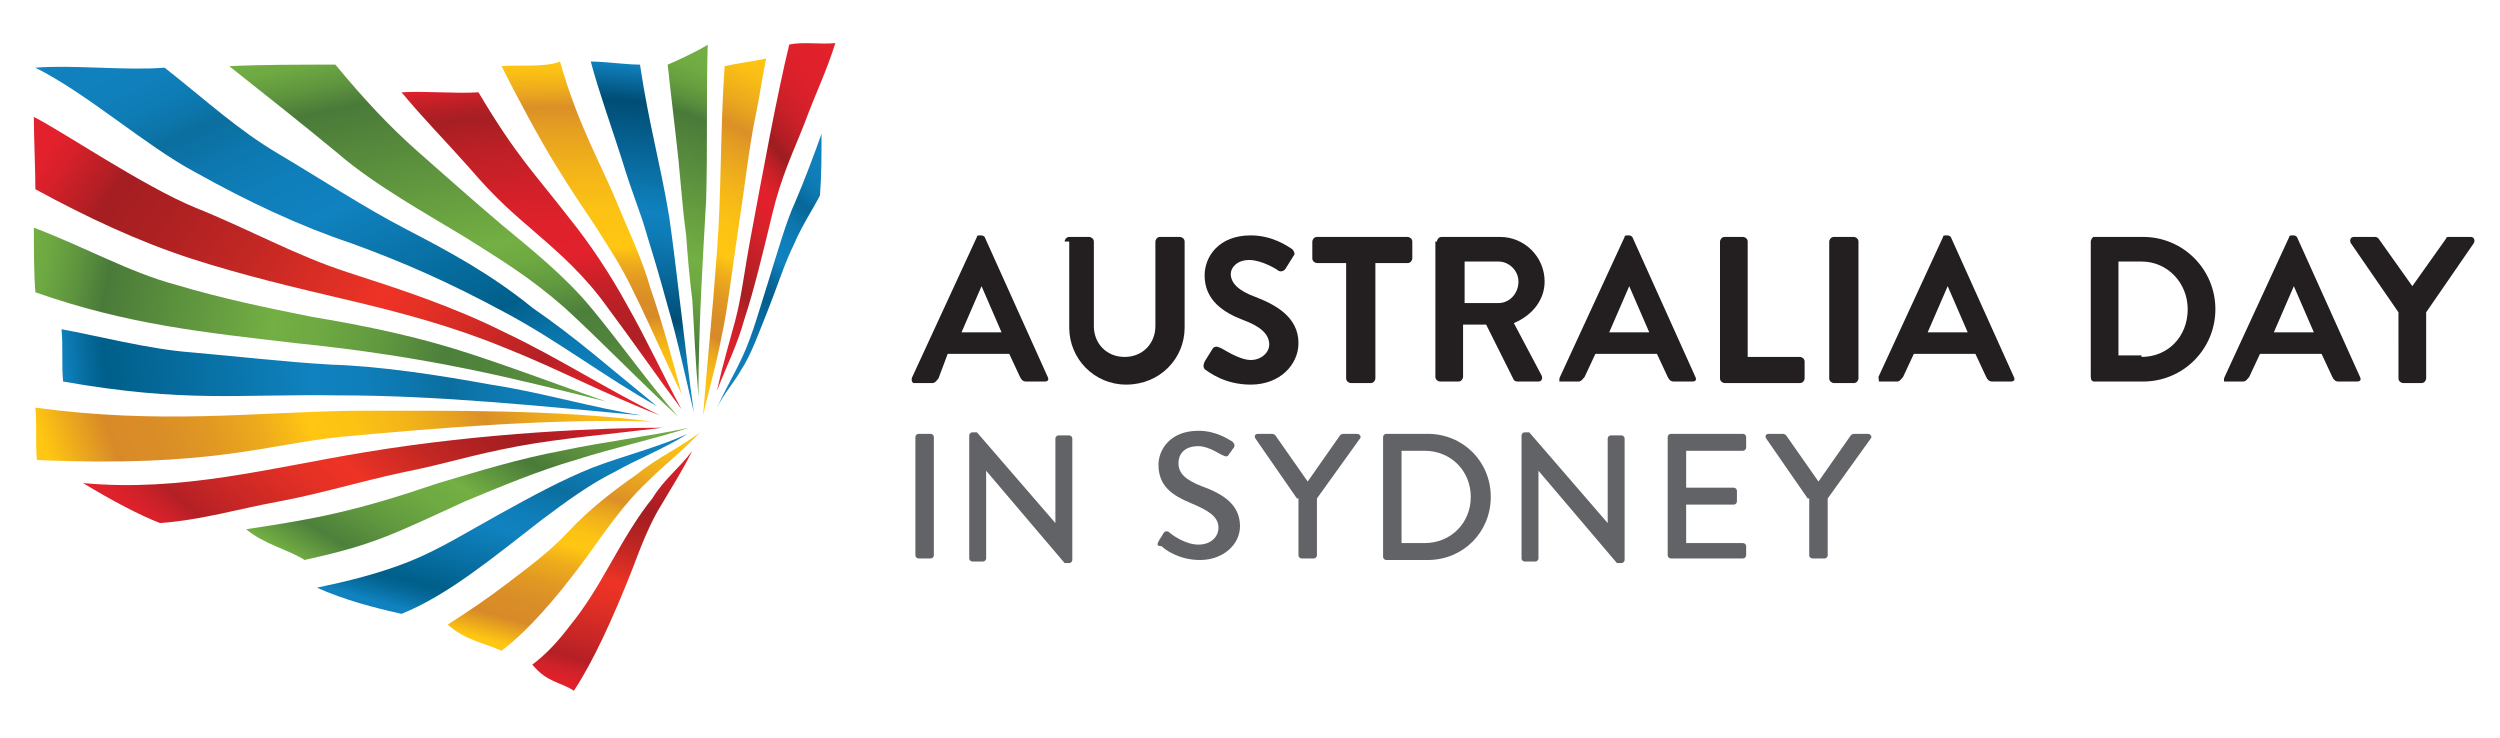
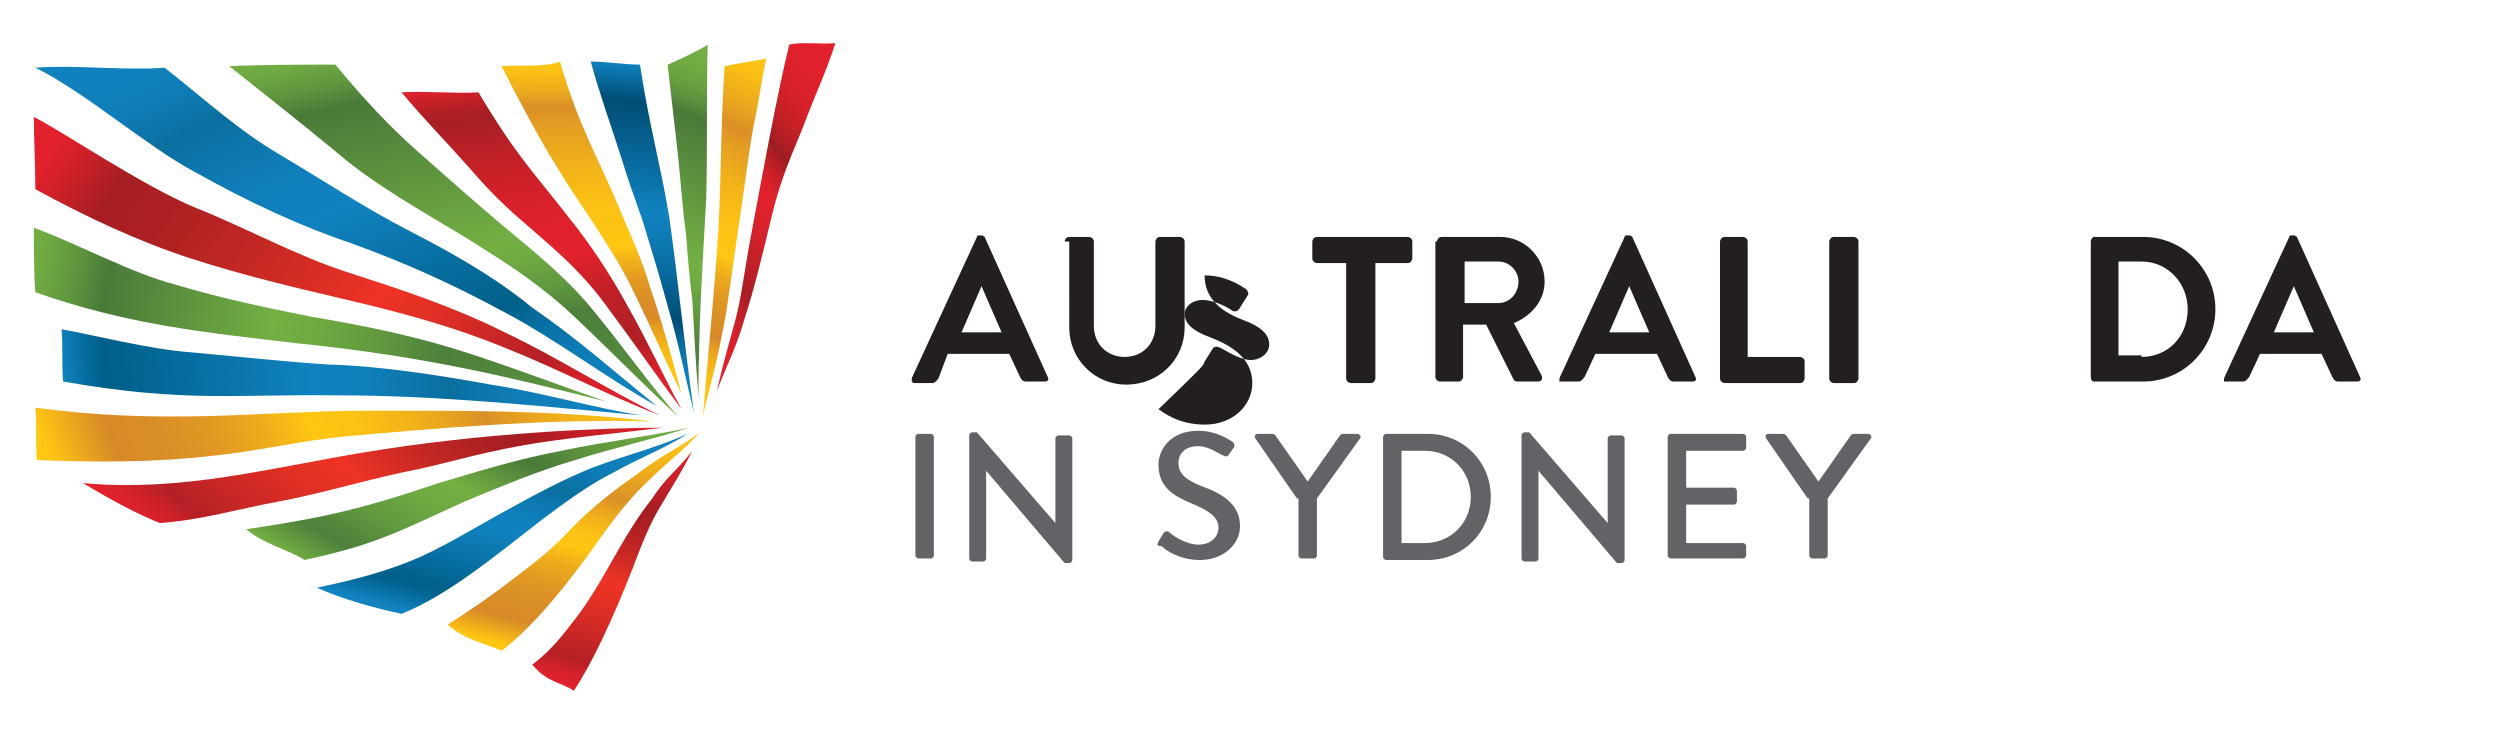
<svg xmlns="http://www.w3.org/2000/svg" version="1.1" id="Layer_1" x="0px" y="0px" viewBox="0 0 162.5 48" style="enable-background:new 0 0 162.5 48;" xml:space="preserve">
  <style type="text/css">
	.st0{fill:#626366;}
	.st1{fill:#231F20;}
	.st2{fill:url(#SVGID_1_);}
	.st3{fill:url(#SVGID_00000013186340304639257500000017387469569025574299_);}
	.st4{fill:url(#SVGID_00000073683660059840856300000013332575856803961504_);}
	.st5{fill:url(#SVGID_00000023986065722949396540000014389708666208152220_);}
	.st6{fill:url(#SVGID_00000170245884594890950940000005704471421664801415_);}
	.st7{fill:url(#SVGID_00000142157651340596292130000002121451681656452029_);}
	.st8{fill:url(#SVGID_00000098918183144621509470000004252560141327009982_);}
	.st9{fill:url(#SVGID_00000071522346923563793330000004597557173787405701_);}
	.st10{fill:url(#SVGID_00000047764609394925564040000007700695141977970617_);}
	.st11{fill:url(#SVGID_00000170965339441133920710000010532291078962743720_);}
	.st12{fill:url(#SVGID_00000101091380696163569690000003879966973909539228_);}
	.st13{fill:url(#SVGID_00000061450132143432231130000001054085411508780693_);}
	.st14{fill:url(#SVGID_00000132081882273890730300000002291839828075120786_);}
	.st15{fill:url(#SVGID_00000039828704815371750190000000355563175178062500_);}
	.st16{fill:url(#SVGID_00000080905504290774619730000001719343785593367985_);}
	.st17{fill:url(#SVGID_00000150816514644291100210000011390245732978181535_);}
	.st18{fill:url(#SVGID_00000183221398424202803300000004971124252277624216_);}
	.st19{fill:url(#SVGID_00000168837692678642969240000006820399812489556406_);}
</style>
  <g>
    <g>
      <path class="st0" d="M59.5,28.4c0-0.1,0.1-0.2,0.2-0.2h0.8c0.1,0,0.2,0.1,0.2,0.2v7.7c0,0.1-0.1,0.2-0.2,0.2h-0.8    c-0.1,0-0.2-0.1-0.2-0.2V28.4z" />
      <path class="st0" d="M63,28.3c0-0.1,0.1-0.2,0.2-0.2h0.3l5.1,5.9h0v-5.5c0-0.1,0.1-0.2,0.2-0.2h0.7c0.1,0,0.2,0.1,0.2,0.2v7.9    c0,0.1-0.1,0.2-0.2,0.2h-0.3l-5.1-6h0v5.7c0,0.1-0.1,0.2-0.2,0.2h-0.7c-0.1,0-0.2-0.1-0.2-0.2V28.3z" />
      <path class="st0" d="M75.3,35.2c0.1-0.2,0.2-0.3,0.3-0.5c0.1-0.2,0.3-0.2,0.4-0.1c0.1,0.1,1,0.8,1.9,0.8c0.8,0,1.3-0.5,1.3-1.1    c0-0.7-0.6-1.1-1.8-1.6c-1.2-0.5-2.1-1.1-2.1-2.5c0-0.9,0.7-2.2,2.6-2.2c1.2,0,2,0.6,2.2,0.7c0.1,0.1,0.2,0.2,0.1,0.4    c-0.1,0.1-0.2,0.3-0.3,0.4c-0.1,0.2-0.2,0.2-0.4,0.1c-0.1,0-0.9-0.6-1.6-0.6c-1,0-1.3,0.6-1.3,1.1c0,0.7,0.5,1.1,1.5,1.5    c1.4,0.5,2.5,1.2,2.5,2.6c0,1.2-1.1,2.2-2.6,2.2c-1.4,0-2.3-0.7-2.5-0.9C75.2,35.5,75.2,35.4,75.3,35.2z" />
      <path class="st0" d="M84.3,32.4l-2.7-3.9c-0.1-0.2,0-0.3,0.2-0.3h0.9c0.1,0,0.2,0.1,0.2,0.1l2.1,3l2.1-3c0,0,0.1-0.1,0.2-0.1h0.9    c0.2,0,0.3,0.2,0.2,0.3l-2.8,3.9v3.7c0,0.1-0.1,0.2-0.2,0.2h-0.8c-0.1,0-0.2-0.1-0.2-0.2V32.4z" />
      <path class="st0" d="M89.9,28.4c0-0.1,0.1-0.2,0.2-0.2h2.7c2.3,0,4.1,1.8,4.1,4.1c0,2.3-1.8,4.1-4.1,4.1h-2.7    c-0.1,0-0.2-0.1-0.2-0.2V28.4z M92.6,35.3c1.7,0,3-1.3,3-3c0-1.7-1.3-3-3-3h-1.5v6H92.6z" />
      <path class="st0" d="M98.9,28.3c0-0.1,0.1-0.2,0.2-0.2h0.3l5.1,5.9h0v-5.5c0-0.1,0.1-0.2,0.2-0.2h0.7c0.1,0,0.2,0.1,0.2,0.2v7.9    c0,0.1-0.1,0.2-0.2,0.2h-0.3l-5.1-6h0v5.7c0,0.1-0.1,0.2-0.2,0.2h-0.7c-0.1,0-0.2-0.1-0.2-0.2V28.3z" />
      <path class="st0" d="M108.4,28.4c0-0.1,0.1-0.2,0.2-0.2h4.7c0.1,0,0.2,0.1,0.2,0.2v0.7c0,0.1-0.1,0.2-0.2,0.2h-3.7v2.4h3.1    c0.1,0,0.2,0.1,0.2,0.2v0.7c0,0.1-0.1,0.2-0.2,0.2h-3.1v2.5h3.7c0.1,0,0.2,0.1,0.2,0.2v0.6c0,0.1-0.1,0.2-0.2,0.2h-4.7    c-0.1,0-0.2-0.1-0.2-0.2V28.4z" />
      <path class="st0" d="M117.5,32.4l-2.7-3.9c-0.1-0.2,0-0.3,0.2-0.3h0.9c0.1,0,0.2,0.1,0.2,0.1l2.1,3l2.1-3c0,0,0.1-0.1,0.2-0.1h0.9    c0.2,0,0.3,0.2,0.2,0.3l-2.8,3.9v3.7c0,0.1-0.1,0.2-0.2,0.2h-0.8c-0.1,0-0.2-0.1-0.2-0.2V32.4z" />
    </g>
    <g>
      <path class="st1" d="M59.3,24.5l4.2-9.1c0-0.1,0.1-0.1,0.2-0.1h0.1c0.1,0,0.2,0.1,0.2,0.1l4.1,9.1c0.1,0.2,0,0.3-0.2,0.3h-1.2    c-0.2,0-0.3-0.1-0.4-0.3l-0.7-1.5h-4L61,24.6c-0.1,0.1-0.2,0.3-0.4,0.3h-1.2C59.3,24.9,59.2,24.7,59.3,24.5z M65.1,21.6l-1.3-3h0    l-1.3,3H65.1z" />
      <path class="st1" d="M69.2,15.7c0-0.1,0.1-0.3,0.3-0.3h1.3c0.1,0,0.3,0.1,0.3,0.3v5.5c0,1.1,0.8,2,2,2c1.2,0,2-0.9,2-2v-5.5    c0-0.1,0.1-0.3,0.3-0.3h1.3c0.1,0,0.3,0.1,0.3,0.3v5.6c0,2-1.6,3.7-3.8,3.7c-2.1,0-3.7-1.7-3.7-3.7V15.7z" />
-       <path class="st1" d="M78.3,23.5l0.5-0.8c0.1-0.2,0.3-0.2,0.5-0.1c0.1,0,1.2,0.8,2,0.8c0.7,0,1.2-0.5,1.2-1c0-0.7-0.6-1.2-1.7-1.6    c-1.3-0.5-2.5-1.3-2.5-2.9c0-1.2,0.9-2.6,3-2.6c1.4,0,2.4,0.7,2.7,0.9c0.1,0.1,0.2,0.3,0.1,0.4l-0.5,0.8c-0.1,0.2-0.3,0.3-0.5,0.2    c-0.1-0.1-1.1-0.7-1.9-0.7c-0.8,0-1.2,0.5-1.2,0.9c0,0.6,0.5,1.1,1.6,1.5c1.3,0.5,2.8,1.3,2.8,3c0,1.4-1.2,2.7-3.1,2.7    c-1.7,0-2.7-0.8-3-1C78.2,23.8,78.2,23.8,78.3,23.5z" />
+       <path class="st1" d="M78.3,23.5l0.5-0.8c0.1-0.2,0.3-0.2,0.5-0.1c0.1,0,1.2,0.8,2,0.8c0.7,0,1.2-0.5,1.2-1c0-0.7-0.6-1.2-1.7-1.6    c-1.3-0.5-2.5-1.3-2.5-2.9c1.4,0,2.4,0.7,2.7,0.9c0.1,0.1,0.2,0.3,0.1,0.4l-0.5,0.8c-0.1,0.2-0.3,0.3-0.5,0.2    c-0.1-0.1-1.1-0.7-1.9-0.7c-0.8,0-1.2,0.5-1.2,0.9c0,0.6,0.5,1.1,1.6,1.5c1.3,0.5,2.8,1.3,2.8,3c0,1.4-1.2,2.7-3.1,2.7    c-1.7,0-2.7-0.8-3-1C78.2,23.8,78.2,23.8,78.3,23.5z" />
      <path class="st1" d="M87.7,17.1h-2.1c-0.1,0-0.3-0.1-0.3-0.3v-1.1c0-0.1,0.1-0.3,0.3-0.3h5.9c0.1,0,0.3,0.1,0.3,0.3v1.1    c0,0.1-0.1,0.3-0.3,0.3h-2.1v7.5c0,0.1-0.1,0.3-0.3,0.3h-1.3c-0.1,0-0.3-0.1-0.3-0.3V17.1z" />
      <path class="st1" d="M93.4,15.7c0-0.1,0.1-0.3,0.3-0.3h3.8c1.6,0,2.9,1.3,2.9,2.9c0,1.2-0.8,2.2-2,2.7l1.8,3.4    c0.1,0.2,0,0.4-0.2,0.4h-1.4c-0.1,0-0.2-0.1-0.2-0.1l-1.8-3.6h-1.5v3.4c0,0.1-0.1,0.3-0.3,0.3h-1.2c-0.1,0-0.3-0.1-0.3-0.3V15.7z     M97.4,19.7c0.7,0,1.3-0.6,1.3-1.4c0-0.7-0.6-1.3-1.3-1.3h-2.2v2.7H97.4z" />
      <path class="st1" d="M101.4,24.5l4.2-9.1c0-0.1,0.1-0.1,0.2-0.1h0.1c0.1,0,0.2,0.1,0.2,0.1l4.1,9.1c0.1,0.2,0,0.3-0.2,0.3h-1.2    c-0.2,0-0.3-0.1-0.4-0.3l-0.7-1.5h-4l-0.7,1.5c-0.1,0.1-0.2,0.3-0.4,0.3h-1.2C101.4,24.9,101.3,24.7,101.4,24.5z M107.2,21.6    l-1.3-3h0l-1.3,3H107.2z" />
      <path class="st1" d="M111.8,15.7c0-0.1,0.1-0.3,0.3-0.3h1.2c0.1,0,0.3,0.1,0.3,0.3v7.5h3.4c0.1,0,0.3,0.1,0.3,0.3v1.1    c0,0.1-0.1,0.3-0.3,0.3h-4.9c-0.1,0-0.3-0.1-0.3-0.3V15.7z" />
      <path class="st1" d="M118.9,15.7c0-0.1,0.1-0.3,0.3-0.3h1.3c0.1,0,0.3,0.1,0.3,0.3v8.9c0,0.1-0.1,0.3-0.3,0.3h-1.3    c-0.1,0-0.3-0.1-0.3-0.3V15.7z" />
-       <path class="st1" d="M122.1,24.5l4.2-9.1c0-0.1,0.1-0.1,0.2-0.1h0.1c0.1,0,0.2,0.1,0.2,0.1l4.1,9.1c0.1,0.2,0,0.3-0.2,0.3h-1.2    c-0.2,0-0.3-0.1-0.4-0.3l-0.7-1.5h-4l-0.7,1.5c-0.1,0.1-0.2,0.3-0.4,0.3h-1.2C122.2,24.9,122.1,24.7,122.1,24.5z M127.9,21.6    l-1.3-3h0l-1.3,3H127.9z" />
    </g>
    <path class="st1" d="M135.9,15.7c0-0.1,0.1-0.3,0.2-0.3h3.2c2.6,0,4.7,2.1,4.7,4.7c0,2.6-2.1,4.7-4.7,4.7h-3.2   c-0.1,0-0.2-0.1-0.2-0.3V15.7z M139.2,23.2c1.7,0,3-1.3,3-3.1c0-1.7-1.3-3.1-3-3.1h-1.5v6.1H139.2z" />
    <path class="st1" d="M144.6,24.5l4.2-9.1c0-0.1,0.1-0.1,0.2-0.1h0.1c0.1,0,0.2,0.1,0.2,0.1l4.1,9.1c0.1,0.2,0,0.3-0.2,0.3h-1.2   c-0.2,0-0.3-0.1-0.4-0.3l-0.7-1.5h-4l-0.7,1.5c-0.1,0.1-0.2,0.3-0.4,0.3h-1.2C144.6,24.9,144.5,24.7,144.6,24.5z M150.4,21.6   l-1.3-3h0l-1.3,3H150.4z" />
-     <path class="st1" d="M155.9,20.3l-3.1-4.5c-0.1-0.2,0-0.4,0.2-0.4h1.4c0.1,0,0.2,0.1,0.2,0.1l2.2,3.1l2.2-3.1   c0-0.1,0.1-0.1,0.2-0.1h1.4c0.2,0,0.3,0.2,0.2,0.4l-3.1,4.5v4.3c0,0.1-0.1,0.3-0.3,0.3h-1.2c-0.1,0-0.3-0.1-0.3-0.3V20.3z" />
    <g>
      <linearGradient id="SVGID_1_" gradientUnits="userSpaceOnUse" x1="197.876" y1="-51.693" x2="195.903" y2="-74.244" gradientTransform="matrix(1 -3.140000e-02 3.140000e-02 1 -159.586 85.41)">
        <stop offset="0" style="stop-color:#E2212C" />
        <stop offset="7.345087e-02" style="stop-color:#DF212C" />
        <stop offset="0.122" style="stop-color:#D6212A" />
        <stop offset="0.164" style="stop-color:#C72028" />
        <stop offset="0.202" style="stop-color:#B22024" />
        <stop offset="0.207" style="stop-color:#AF2024" />
        <stop offset="0.278" style="stop-color:#B42025" />
        <stop offset="0.359" style="stop-color:#C12027" />
        <stop offset="0.445" style="stop-color:#D8212A" />
        <stop offset="0.475" style="stop-color:#E2212C" />
        <stop offset="0.58" style="stop-color:#DE212B" />
        <stop offset="0.694" style="stop-color:#D02029" />
        <stop offset="0.811" style="stop-color:#BB2026" />
        <stop offset="0.898" style="stop-color:#A61F23" />
        <stop offset="0.924" style="stop-color:#B01F24" />
        <stop offset="0.967" style="stop-color:#CA2028" />
        <stop offset="1" style="stop-color:#E2212C" />
      </linearGradient>
      <path class="st2" d="M44.3,26.6c-1.5-2-3.3-4.6-4.8-6.6c-1.5-2.1-3.1-3.5-4.6-4.8c-1.5-1.3-2.6-2.2-4.4-4.3    c-1.6-1.8-2.9-3.1-4.4-4.9c1.5-0.1,3.5,0.1,5,0c2.5,4.2,3.6,5.2,6,8.3c1.2,1.5,2.5,3.4,3.7,5.6C42,22,43.2,24.6,44.3,26.6z" />
      <linearGradient id="SVGID_00000126318143237965633020000010165790098754799545_" gradientUnits="userSpaceOnUse" x1="294.068" y1="-93.805" x2="289.596" y2="-121.762" gradientTransform="matrix(0.999 -5.080000e-02 5.080000e-02 0.999 -256.489 138.216)">
        <stop offset="0" style="stop-color:#73AF43" />
        <stop offset="3.342944e-02" style="stop-color:#6BA541" />
        <stop offset="0.118" style="stop-color:#5A903E" />
        <stop offset="0.201" style="stop-color:#50843C" />
        <stop offset="0.283" style="stop-color:#4D803B" />
        <stop offset="0.356" style="stop-color:#61993F" />
        <stop offset="0.424" style="stop-color:#6EA942" />
        <stop offset="0.476" style="stop-color:#73AF43" />
        <stop offset="0.855" style="stop-color:#4A7A39" />
        <stop offset="0.909" style="stop-color:#5E943E" />
        <stop offset="0.963" style="stop-color:#6DA842" />
        <stop offset="1" style="stop-color:#73AF43" />
      </linearGradient>
      <path style="fill:url(#SVGID_00000126318143237965633020000010165790098754799545_);" d="M44.1,27.1C41.8,25,39,22.1,36.7,20    c-2.4-2.1-4.3-3.2-6.5-4.6c-2.3-1.4-5.9-3.4-8.2-5.4c-2.3-1.9-4.7-3.8-7.1-5.7c1.9-0.1,5-0.1,6.9-0.1c1.9,2.3,3.5,4,5.3,5.6    c1.7,1.5,3.5,3.1,5.5,4.8c1.8,1.5,4.1,3.3,5.9,5.5C40.4,22.4,42.3,25.1,44.1,27.1z" />
      <linearGradient id="SVGID_00000078725031014103841800000013241347163469238676_" gradientUnits="userSpaceOnUse" x1="507.204" y1="-174.686" x2="494.69" y2="-209.551" gradientTransform="matrix(0.996 -9.160000e-02 9.160000e-02 0.996 -458.719 252.594)">
        <stop offset="0" style="stop-color:#1082BF" />
        <stop offset="9.510352e-02" style="stop-color:#0F80BC" />
        <stop offset="0.159" style="stop-color:#0C7AB3" />
        <stop offset="0.213" style="stop-color:#0870A4" />
        <stop offset="0.262" style="stop-color:#02628F" />
        <stop offset="0.271" style="stop-color:#005F8A" />
        <stop offset="0.3" style="stop-color:#026390" />
        <stop offset="0.549" style="stop-color:#1082BF" />
        <stop offset="0.629" style="stop-color:#0F7FBB" />
        <stop offset="0.716" style="stop-color:#0D77AE" />
        <stop offset="0.783" style="stop-color:#0B6E9E" />
        <stop offset="0.802" style="stop-color:#0C73A6" />
        <stop offset="0.848" style="stop-color:#0E7BB4" />
        <stop offset="0.904" style="stop-color:#1080BC" />
        <stop offset="1" style="stop-color:#1082BF" />
      </linearGradient>
      <path style="fill:url(#SVGID_00000078725031014103841800000013241347163469238676_);" d="M42.7,26.4c-3.4-1.9-6.5-4.3-9.9-6.1    c-3.7-2-6.7-3.3-10-4.5c-3.3-1.1-6.7-2.7-10.1-4.6C9.5,9.5,5.7,6.1,2.3,4.4c2.4-0.2,5.9,0.2,8.4,0c2.8,2.2,4.7,4,7.4,5.6    c2.7,1.6,5.6,3.5,8.3,4.9c2.7,1.4,5.5,2.9,8.2,5.1C37.5,22,39.5,23.8,42.7,26.4z" />
      <linearGradient id="SVGID_00000135682593478546039050000011109267371174878647_" gradientUnits="userSpaceOnUse" x1="-165.514" y1="126.206" x2="-203.146" y2="102.028" gradientTransform="matrix(0.994 3.690000e-02 -3.710000e-02 0.999 208.851 -88.33)">
        <stop offset="0" style="stop-color:#E2212C" />
        <stop offset="6.893602e-02" style="stop-color:#DF212C" />
        <stop offset="0.115" style="stop-color:#D6212A" />
        <stop offset="0.154" style="stop-color:#C72028" />
        <stop offset="0.187" style="stop-color:#B42025" />
        <stop offset="0.251" style="stop-color:#C72625" />
        <stop offset="0.368" style="stop-color:#E33025" />
        <stop offset="0.435" style="stop-color:#EE3325" />
        <stop offset="0.469" style="stop-color:#E53125" />
        <stop offset="0.627" style="stop-color:#C22723" />
        <stop offset="0.757" style="stop-color:#AD2022" />
        <stop offset="0.841" style="stop-color:#A51E22" />
        <stop offset="0.87" style="stop-color:#B81F25" />
        <stop offset="0.924" style="stop-color:#D7202A" />
        <stop offset="0.954" style="stop-color:#E2212C" />
      </linearGradient>
      <path style="fill:url(#SVGID_00000135682593478546039050000011109267371174878647_);" d="M42.9,27c-3.4-1.3-6.8-3.1-10.1-4.4    c-3.4-1.4-6.8-2.3-10.2-3.1c-3.4-0.8-6.8-1.6-10.2-2.7C9,15.7,5.6,14.1,2.3,12.3c0-1.2-0.1-3.5-0.1-4.7c1.8,0.9,7.1,4.5,10.5,5.9    c3.5,1.4,6.5,3.1,9.9,4.2c3.4,1.1,6.8,2.2,10.2,3.9C36.2,23.2,39.6,25.4,42.9,27z" />
      <linearGradient id="SVGID_00000125600136781910371010000001517021383658560417_" gradientUnits="userSpaceOnUse" x1="15.713" y1="39.862" x2="32.97" y2="19.297">
        <stop offset="0" style="stop-color:#E2212C" />
        <stop offset="3.135086e-02" style="stop-color:#DC212B" />
        <stop offset="7.262482e-02" style="stop-color:#CC2129" />
        <stop offset="0.114" style="stop-color:#B42025" />
        <stop offset="0.197" style="stop-color:#C72625" />
        <stop offset="0.348" style="stop-color:#E33025" />
        <stop offset="0.435" style="stop-color:#EE3325" />
        <stop offset="0.462" style="stop-color:#E53125" />
        <stop offset="0.588" style="stop-color:#C22723" />
        <stop offset="0.692" style="stop-color:#AD2022" />
        <stop offset="0.759" style="stop-color:#A51E22" />
        <stop offset="0.783" style="stop-color:#AC1E23" />
        <stop offset="0.926" style="stop-color:#D3202A" />
        <stop offset="1" style="stop-color:#E2212C" />
      </linearGradient>
      <path style="fill:url(#SVGID_00000125600136781910371010000001517021383658560417_);" d="M43.1,27.8c-3.3,0.4-6.7,0.7-9.4,1.2    c-3.2,0.6-4.5,1.1-7.5,1.7c-2.8,0.6-5.4,1.4-8.1,1.9c-2.7,0.5-5,1.2-7.7,1.4c-1.3-0.5-3.2-1.5-5-2.6c6.4,0.6,12.2-1,18.3-2    C31.5,28.1,39.3,27.8,43.1,27.8z" />
      <linearGradient id="SVGID_00000178886243629344710360000000260994359103066044_" gradientUnits="userSpaceOnUse" x1="25.337" y1="39.847" x2="35.416" y2="22.389">
        <stop offset="0" style="stop-color:#73AF43" />
        <stop offset="0.103" style="stop-color:#52863C" />
        <stop offset="0.117" style="stop-color:#4D803B" />
        <stop offset="0.249" style="stop-color:#61993F" />
        <stop offset="0.374" style="stop-color:#6EA942" />
        <stop offset="0.469" style="stop-color:#73AF43" />
        <stop offset="0.646" style="stop-color:#4A7A39" />
        <stop offset="0.777" style="stop-color:#5E943E" />
        <stop offset="0.91" style="stop-color:#6DA842" />
        <stop offset="1" style="stop-color:#73AF43" />
      </linearGradient>
      <path style="fill:url(#SVGID_00000178886243629344710360000000260994359103066044_);" d="M44.8,27.8c-2.5,0.8-4.9,1.3-7.4,2.1    c-2.4,0.7-4.8,1.7-7.2,2.7c-4.8,2.2-5.9,2.8-10.4,3.8c-1.1-0.7-2.6-1-3.8-2c4.7-0.7,7.2-1.2,12.5-3c2.7-0.8,5.3-1.6,8-2.1    C39.3,28.7,42,28.4,44.8,27.8z" />
      <linearGradient id="SVGID_00000157307770911172501270000011629289242604451234_" gradientUnits="userSpaceOnUse" x1="30.565" y1="41.072" x2="34.72" y2="25.565">
        <stop offset="2.128510e-02" style="stop-color:#1082BF" />
        <stop offset="5.520901e-02" style="stop-color:#0A75AB" />
        <stop offset="0.105" style="stop-color:#036593" />
        <stop offset="0.137" style="stop-color:#005F8A" />
        <stop offset="0.297" style="stop-color:#0973A9" />
        <stop offset="0.433" style="stop-color:#1082BF" />
        <stop offset="0.506" style="stop-color:#0F7FBB" />
        <stop offset="0.586" style="stop-color:#0D77AE" />
        <stop offset="0.647" style="stop-color:#0B6E9E" />
        <stop offset="0.677" style="stop-color:#0C73A6" />
        <stop offset="0.753" style="stop-color:#0E7BB4" />
        <stop offset="0.845" style="stop-color:#1080BC" />
        <stop offset="1" style="stop-color:#1082BF" />
      </linearGradient>
      <path style="fill:url(#SVGID_00000157307770911172501270000011629289242604451234_);" d="M44.7,28.2c-1.6,1-3.2,1.6-4.8,2.5    c-1.6,0.8-3.1,1.9-4.7,3.1c-3.1,2.4-6.1,4.9-9.1,6.1c-1.8-0.4-3.7-0.9-5.5-1.7c1.9-0.4,4-0.9,6-1.7c2-0.8,3.9-2,5.9-3.1    c2-1.1,4-2.2,6-3C40.6,29.6,42.7,29.1,44.7,28.2z" />
      <linearGradient id="SVGID_00000059996147796999916930000008500288380214487441_" gradientUnits="userSpaceOnUse" x1="35.041" y1="42.882" x2="39.446" y2="26.442">
        <stop offset="2.106580e-02" style="stop-color:#FFC612" />
        <stop offset="0.122" style="stop-color:#D88A28" />
        <stop offset="0.211" style="stop-color:#DA8E27" />
        <stop offset="0.294" style="stop-color:#E29922" />
        <stop offset="0.375" style="stop-color:#EEAC1C" />
        <stop offset="0.453" style="stop-color:#FFC612" />
        <stop offset="0.509" style="stop-color:#FCC214" />
        <stop offset="0.57" style="stop-color:#F3B419" />
        <stop offset="0.632" style="stop-color:#E59F21" />
        <stop offset="0.666" style="stop-color:#DB9027" />
        <stop offset="0.791" style="stop-color:#EDAB1D" />
        <stop offset="0.916" style="stop-color:#FABF15" />
        <stop offset="1" style="stop-color:#FFC612" />
      </linearGradient>
      <path style="fill:url(#SVGID_00000059996147796999916930000008500288380214487441_);" d="M45.5,28.1c-1.1,1.2-2.2,2-3.3,3.1    c-1.1,1-2.2,2.4-3.2,3.8c-2.1,3-4.4,5.8-6.4,7.3c-1.1-0.5-2.4-0.7-3.5-1.7c1.4-0.9,2.6-1.7,3.9-2.7c1.3-1,2.7-2,4-3.4    c1.3-1.4,3-2.7,4.3-3.6C42.8,29.7,44.2,29.1,45.5,28.1z" />
      <linearGradient id="SVGID_00000098184886088729632270000001768106828050729383_" gradientUnits="userSpaceOnUse" x1="37.453" y1="44.82" x2="41.847" y2="28.424">
        <stop offset="0" style="stop-color:#E2212C" />
        <stop offset="3.135086e-02" style="stop-color:#DC212B" />
        <stop offset="7.262482e-02" style="stop-color:#CC2129" />
        <stop offset="0.114" style="stop-color:#B42025" />
        <stop offset="0.197" style="stop-color:#C72625" />
        <stop offset="0.348" style="stop-color:#E33025" />
        <stop offset="0.435" style="stop-color:#EE3325" />
        <stop offset="0.459" style="stop-color:#E53125" />
        <stop offset="0.573" style="stop-color:#C22723" />
        <stop offset="0.667" style="stop-color:#AD2022" />
        <stop offset="0.727" style="stop-color:#A51E22" />
        <stop offset="0.755" style="stop-color:#AC1E23" />
        <stop offset="0.916" style="stop-color:#D3202A" />
        <stop offset="1" style="stop-color:#E2212C" />
      </linearGradient>
      <path style="fill:url(#SVGID_00000098184886088729632270000001768106828050729383_);" d="M45,29.3c-0.7,1.4-1.3,2.3-2,3.5    c-0.7,1.1-1.3,2.6-1.9,4.2c-1.3,3.3-2.6,6.1-3.8,7.9c-0.9-0.6-1.7-0.5-2.7-1.7c0.8-0.6,1.6-1.4,2.5-2.6c0.9-1.1,1.7-2.4,2.6-4    c0.9-1.6,1.8-3.1,2.7-4.2C43.2,31.1,44.1,30.5,45,29.3z" />
      <linearGradient id="SVGID_00000164490994899641496270000003176989056832064169_" gradientUnits="userSpaceOnUse" x1="40.967" y1="24.166" x2="48.368" y2="3.832">
        <stop offset="0" style="stop-color:#73AF43" />
        <stop offset="1.630093e-02" style="stop-color:#6BA541" />
        <stop offset="5.739830e-02" style="stop-color:#5A903E" />
        <stop offset="9.822582e-02" style="stop-color:#50843C" />
        <stop offset="0.138" style="stop-color:#4D803B" />
        <stop offset="0.229" style="stop-color:#61993F" />
        <stop offset="0.315" style="stop-color:#6EA942" />
        <stop offset="0.381" style="stop-color:#73AF43" />
        <stop offset="0.785" style="stop-color:#4A7A39" />
        <stop offset="0.83" style="stop-color:#5B903D" />
        <stop offset="0.88" style="stop-color:#68A140" />
        <stop offset="0.935" style="stop-color:#70AC42" />
        <stop offset="1" style="stop-color:#73AF43" />
      </linearGradient>
      <path style="fill:url(#SVGID_00000164490994899641496270000003176989056832064169_);" d="M45.4,25.8c-0.2-2.3-0.3-4.8-0.4-6.3    c-0.2-1.6-0.3-2.8-0.4-4.2c-0.2-1.4-0.3-2.9-0.5-4.9c-0.2-1.9-0.5-4.3-0.7-6.2c0.5-0.2,2.2-1,2.6-1.3c-0.1,3.8,0,6.5-0.1,10.1    C45.7,16.6,45.4,21.1,45.4,25.8z" />
      <linearGradient id="SVGID_00000018928115434472656760000012492291940937470904_" gradientUnits="userSpaceOnUse" x1="41.977" y1="25.282" x2="51.551" y2="4.751">
        <stop offset="0" style="stop-color:#FFC612" />
        <stop offset="7.249521e-02" style="stop-color:#FDC313" />
        <stop offset="0.121" style="stop-color:#F7BA16" />
        <stop offset="0.162" style="stop-color:#EEAB1C" />
        <stop offset="0.2" style="stop-color:#E09624" />
        <stop offset="0.216" style="stop-color:#D88A28" />
        <stop offset="0.276" style="stop-color:#DA8E27" />
        <stop offset="0.333" style="stop-color:#E29922" />
        <stop offset="0.388" style="stop-color:#EEAC1C" />
        <stop offset="0.441" style="stop-color:#FFC612" />
        <stop offset="0.532" style="stop-color:#FCC214" />
        <stop offset="0.632" style="stop-color:#F3B419" />
        <stop offset="0.734" style="stop-color:#E59F21" />
        <stop offset="0.789" style="stop-color:#DB9027" />
        <stop offset="0.863" style="stop-color:#EBA91D" />
        <stop offset="0.946" style="stop-color:#FABE15" />
        <stop offset="1" style="stop-color:#FFC612" />
      </linearGradient>
      <path style="fill:url(#SVGID_00000018928115434472656760000012492291940937470904_);" d="M45.7,27c0.3-3.8,0.6-6.5,0.9-10.6    c0.3-3.9,0.2-7.6,0.5-12.1c0.9-0.2,1.8-0.3,2.7-0.5c-0.4,2-0.3,1.8-0.7,3.8c-0.4,1.9-0.7,4.6-1.1,7.2c-0.4,2.6-0.7,5.3-1.1,7.1    C46.5,24,46.1,25.2,45.7,27z" />
      <linearGradient id="SVGID_00000143594840664489509500000016032257739404341136_" gradientUnits="userSpaceOnUse" x1="66.285" y1="6.909" x2="82.022" y2="-6.296" gradientTransform="matrix(1 -4.900000e-03 4.900000e-03 1 -24.24 13.415)">
        <stop offset="0" style="stop-color:#E2212C" />
        <stop offset="8.781571e-02" style="stop-color:#DF212C" />
        <stop offset="0.146" style="stop-color:#D6212A" />
        <stop offset="0.197" style="stop-color:#C72028" />
        <stop offset="0.242" style="stop-color:#B21F25" />
        <stop offset="0.262" style="stop-color:#A61F23" />
        <stop offset="0.342" style="stop-color:#BF2027" />
        <stop offset="0.441" style="stop-color:#D9212B" />
        <stop offset="0.501" style="stop-color:#E2212C" />
        <stop offset="0.532" style="stop-color:#DE212B" />
        <stop offset="0.566" style="stop-color:#D02029" />
        <stop offset="0.6" style="stop-color:#BB1F25" />
        <stop offset="0.635" style="stop-color:#9D1D20" />
        <stop offset="0.681" style="stop-color:#B51E24" />
        <stop offset="0.736" style="stop-color:#C92028" />
        <stop offset="0.797" style="stop-color:#D7202A" />
        <stop offset="0.873" style="stop-color:#DF212C" />
        <stop offset="1" style="stop-color:#E2212C" />
      </linearGradient>
      <path style="fill:url(#SVGID_00000143594840664489509500000016032257739404341136_);" d="M46.6,25.4c0.4-1.8,0.8-3.1,1.2-4.6    c0.4-1.5,0.6-3.3,1-5.4c0.8-4.3,1.7-9.2,2.5-12.5c0.8-0.2,2.1,0,3-0.1c-0.6,1.9-1.3,3.3-2,5.2c-0.7,1.8-1.5,3.4-2.1,5.9    c-0.6,2.5-1.2,5-1.8,6.8C47.9,22.5,47.3,23.6,46.6,25.4z" />
      <linearGradient id="SVGID_00000155140629999482615780000007979088981916284301_" gradientUnits="userSpaceOnUse" x1="-4.091" y1="50.07" x2="7.468" y2="36.294" gradientTransform="matrix(1 9.400000e-03 -9.400000e-03 1 48.688 -25.67)">
        <stop offset="0" style="stop-color:#1082BF" />
        <stop offset="0.146" style="stop-color:#0F80BC" />
        <stop offset="0.243" style="stop-color:#0D7AB3" />
        <stop offset="0.326" style="stop-color:#096FA4" />
        <stop offset="0.401" style="stop-color:#04618F" />
        <stop offset="0.407" style="stop-color:#035F8D" />
        <stop offset="0.445" style="stop-color:#046292" />
        <stop offset="0.488" style="stop-color:#086C9F" />
        <stop offset="0.534" style="stop-color:#0E7CB6" />
        <stop offset="0.549" style="stop-color:#1082BF" />
        <stop offset="0.614" style="stop-color:#0F7FBB" />
        <stop offset="0.685" style="stop-color:#0C76AE" />
        <stop offset="0.757" style="stop-color:#076798" />
        <stop offset="0.789" style="stop-color:#0A71A6" />
        <stop offset="0.839" style="stop-color:#0E7BB4" />
        <stop offset="0.899" style="stop-color:#0F80BC" />
        <stop offset="1" style="stop-color:#1082BF" />
      </linearGradient>
-       <path style="fill:url(#SVGID_00000155140629999482615780000007979088981916284301_);" d="M46.6,26.5c0.6-1.3,1.1-2.1,1.7-3.4    c0.6-1.3,1.1-3.1,1.7-5c0.6-1.9,1.1-3.7,1.7-5c0.6-1.4,1.2-3,1.7-4.4c0,1.4,0,2.7-0.1,4c-0.4,0.8-1.2,2-1.7,3.2    c-0.6,1.2-1.1,2.8-1.7,4.3c-0.6,1.5-1.1,2.9-1.7,3.8C47.7,24.9,47.1,25.5,46.6,26.5z" />
      <linearGradient id="SVGID_00000034067716184658735220000012544307032283592096_" gradientUnits="userSpaceOnUse" x1="40.752" y1="26.384" x2="42.688" y2="4.261">
        <stop offset="0" style="stop-color:#1082BF" />
        <stop offset="8.040905e-02" style="stop-color:#0F80BC" />
        <stop offset="0.134" style="stop-color:#0D7AB3" />
        <stop offset="0.18" style="stop-color:#0A6FA4" />
        <stop offset="0.221" style="stop-color:#06608F" />
        <stop offset="0.258" style="stop-color:#004D75" />
        <stop offset="0.392" style="stop-color:#08699C" />
        <stop offset="0.503" style="stop-color:#0E7BB6" />
        <stop offset="0.57" style="stop-color:#1082BF" />
        <stop offset="0.89" style="stop-color:#004D75" />
        <stop offset="1" style="stop-color:#1082BF" />
      </linearGradient>
      <path style="fill:url(#SVGID_00000034067716184658735220000012544307032283592096_);" d="M45.1,26.8c-0.5-2.1-1.1-4.9-1.7-6.9    c-0.6-2.2-1-3.5-1.4-4.8c-0.4-1.4-0.8-2.2-1.6-4.8c-0.6-1.9-1.5-4.4-2-6.3c0.9,0,2.3,0.2,3.2,0.2c0.6,4,1.3,6.3,1.9,9.9    C44,17.6,44.5,22.5,45.1,26.8z" />
      <linearGradient id="SVGID_00000063633765098840708010000018075376465209818780_" gradientUnits="userSpaceOnUse" x1="111.373" y1="-11.584" x2="111.373" y2="-33.315" gradientTransform="matrix(1 -1.420000e-02 1.420000e-02 1 -72.58 38.838)">
        <stop offset="0" style="stop-color:#FFC612" />
        <stop offset="7.703600e-02" style="stop-color:#FDC313" />
        <stop offset="0.129" style="stop-color:#F7BA16" />
        <stop offset="0.172" style="stop-color:#EEAB1C" />
        <stop offset="0.212" style="stop-color:#E09624" />
        <stop offset="0.23" style="stop-color:#D88A28" />
        <stop offset="0.286" style="stop-color:#DA8E27" />
        <stop offset="0.34" style="stop-color:#E29922" />
        <stop offset="0.391" style="stop-color:#EEAC1C" />
        <stop offset="0.441" style="stop-color:#FFC612" />
        <stop offset="0.552" style="stop-color:#FCC214" />
        <stop offset="0.672" style="stop-color:#F3B419" />
        <stop offset="0.796" style="stop-color:#E59F21" />
        <stop offset="0.862" style="stop-color:#DB9027" />
        <stop offset="0.914" style="stop-color:#EDAB1D" />
        <stop offset="0.965" style="stop-color:#FABF15" />
        <stop offset="1" style="stop-color:#FFC612" />
      </linearGradient>
      <path style="fill:url(#SVGID_00000063633765098840708010000018075376465209818780_);" d="M44.3,25.6c-0.9-1.8-2.2-4.8-3.1-6.6    c-0.9-1.9-1.7-3-2.5-4.3c-0.8-1.2-1.5-2.2-2.6-4c-1-1.6-2.6-4.6-3.5-6.4c1.1-0.1,2.8,0.1,3.8-0.3c1.2,4.2,2.6,6.5,3.8,9.4    c0.6,1.5,1.5,3.3,2.1,5.4C43,20.8,43.8,23.7,44.3,25.6z" />
      <linearGradient id="SVGID_00000145759714487014048420000003131362481427466401_" gradientUnits="userSpaceOnUse" x1="39.768" y1="23.865" x2="1.668" y2="17.147">
        <stop offset="0" style="stop-color:#73AF43" />
        <stop offset="3.342944e-02" style="stop-color:#6BA541" />
        <stop offset="0.118" style="stop-color:#5A903E" />
        <stop offset="0.201" style="stop-color:#50843C" />
        <stop offset="0.283" style="stop-color:#4D803B" />
        <stop offset="0.392" style="stop-color:#61993F" />
        <stop offset="0.495" style="stop-color:#6EA942" />
        <stop offset="0.574" style="stop-color:#73AF43" />
        <stop offset="0.861" style="stop-color:#4A7A39" />
        <stop offset="0.913" style="stop-color:#5E943E" />
        <stop offset="0.965" style="stop-color:#6DA842" />
        <stop offset="1" style="stop-color:#73AF43" />
      </linearGradient>
      <path style="fill:url(#SVGID_00000145759714487014048420000003131362481427466401_);" d="M39.4,26.1c-2.9-1-7.1-2.6-10.1-3.5    c-3-0.9-6-1.5-9-2c-3-0.6-5.9-1.2-8.9-2.1c-3-0.8-6-2.5-9.2-3.7c0,1.1,0,3.1,0.1,4.2c6,2.1,10.9,2.6,16.9,3.3    C28,23.2,33.4,24.6,39.4,26.1z" />
      <linearGradient id="SVGID_00000128457348856502499530000012775877934499511731_" gradientUnits="userSpaceOnUse" x1="4.172" y1="25.881" x2="41.275" y2="22.635">
        <stop offset="0" style="stop-color:#1082BF" />
        <stop offset="4.828970e-02" style="stop-color:#05699A" />
        <stop offset="7.555400e-02" style="stop-color:#005F8A" />
        <stop offset="0.433" style="stop-color:#1082BF" />
        <stop offset="0.515" style="stop-color:#0F7FBB" />
        <stop offset="0.603" style="stop-color:#0D77AE" />
        <stop offset="0.672" style="stop-color:#0B6E9E" />
        <stop offset="0.7" style="stop-color:#0C73A6" />
        <stop offset="0.77" style="stop-color:#0E7BB4" />
        <stop offset="0.856" style="stop-color:#1080BC" />
        <stop offset="1" style="stop-color:#1082BF" />
      </linearGradient>
      <path style="fill:url(#SVGID_00000128457348856502499530000012775877934499511731_);" d="M41.7,27c-3.2-0.5-6.5-1.5-9.8-2    c-3.3-0.6-7.1-1.2-10.4-1.3c-3.3-0.2-5.7-0.5-9.1-0.8c-2.7-0.2-6.2-1.1-8.4-1.5c0.1,1,0,2.3,0.1,3.4c8,1.4,11.3,0.8,17.9,0.9    C28.6,25.7,35.1,26.4,41.7,27z" />
      <linearGradient id="SVGID_00000026850255808680970020000016809007112443510684_" gradientUnits="userSpaceOnUse" x1="3.788" y1="33.736" x2="39.937" y2="20.579">
        <stop offset="2.106580e-02" style="stop-color:#FFC612" />
        <stop offset="0.129" style="stop-color:#D88A28" />
        <stop offset="0.216" style="stop-color:#DA8E27" />
        <stop offset="0.297" style="stop-color:#E29922" />
        <stop offset="0.377" style="stop-color:#EEAC1C" />
        <stop offset="0.453" style="stop-color:#FFC612" />
        <stop offset="0.527" style="stop-color:#FCC214" />
        <stop offset="0.608" style="stop-color:#F3B419" />
        <stop offset="0.692" style="stop-color:#E59F21" />
        <stop offset="0.736" style="stop-color:#DB9027" />
        <stop offset="0.835" style="stop-color:#EDAB1D" />
        <stop offset="0.933" style="stop-color:#FABF15" />
        <stop offset="1" style="stop-color:#FFC612" />
      </linearGradient>
      <path style="fill:url(#SVGID_00000026850255808680970020000016809007112443510684_);" d="M2.3,26.5c0.1,0.9,0,2.5,0.1,3.4    c11.3,0.5,14.9-1,19.7-1.5c6.5-0.6,13.8-1.2,20.3-1c-6.5-0.8-13-0.7-19.5-0.7C16.4,26.8,10.5,27.6,2.3,26.5z" />
    </g>
  </g>
</svg>